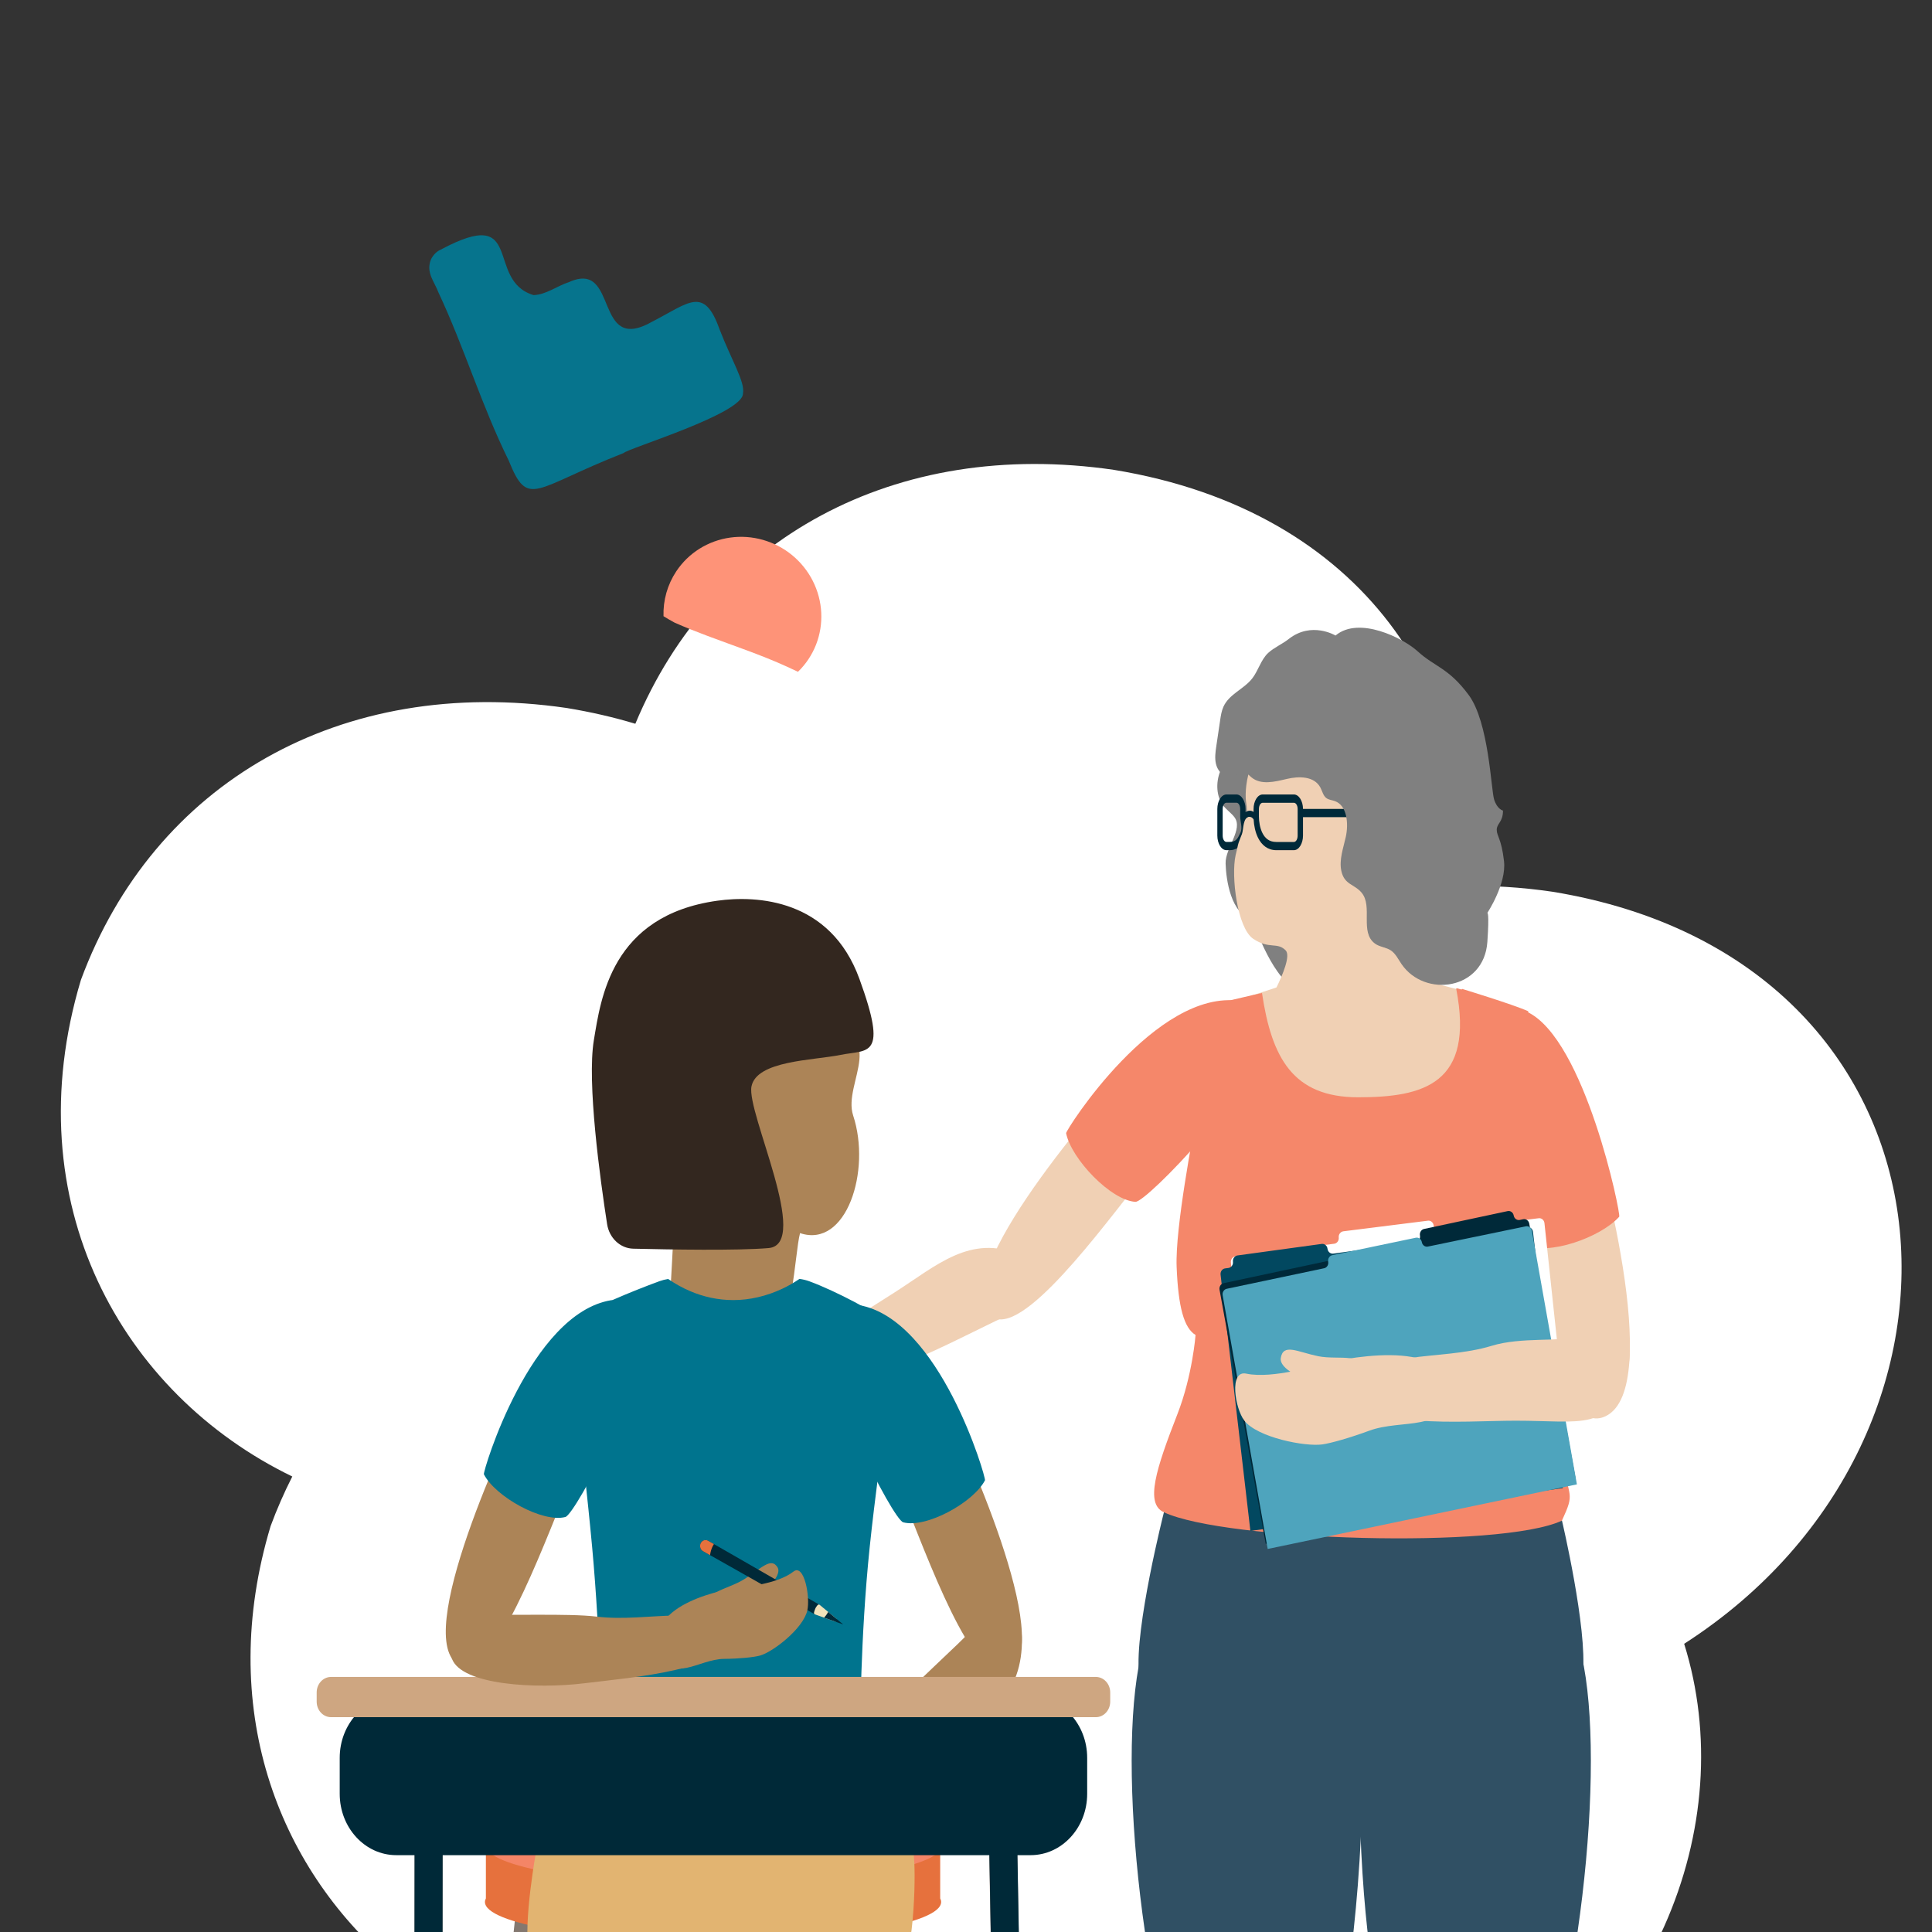
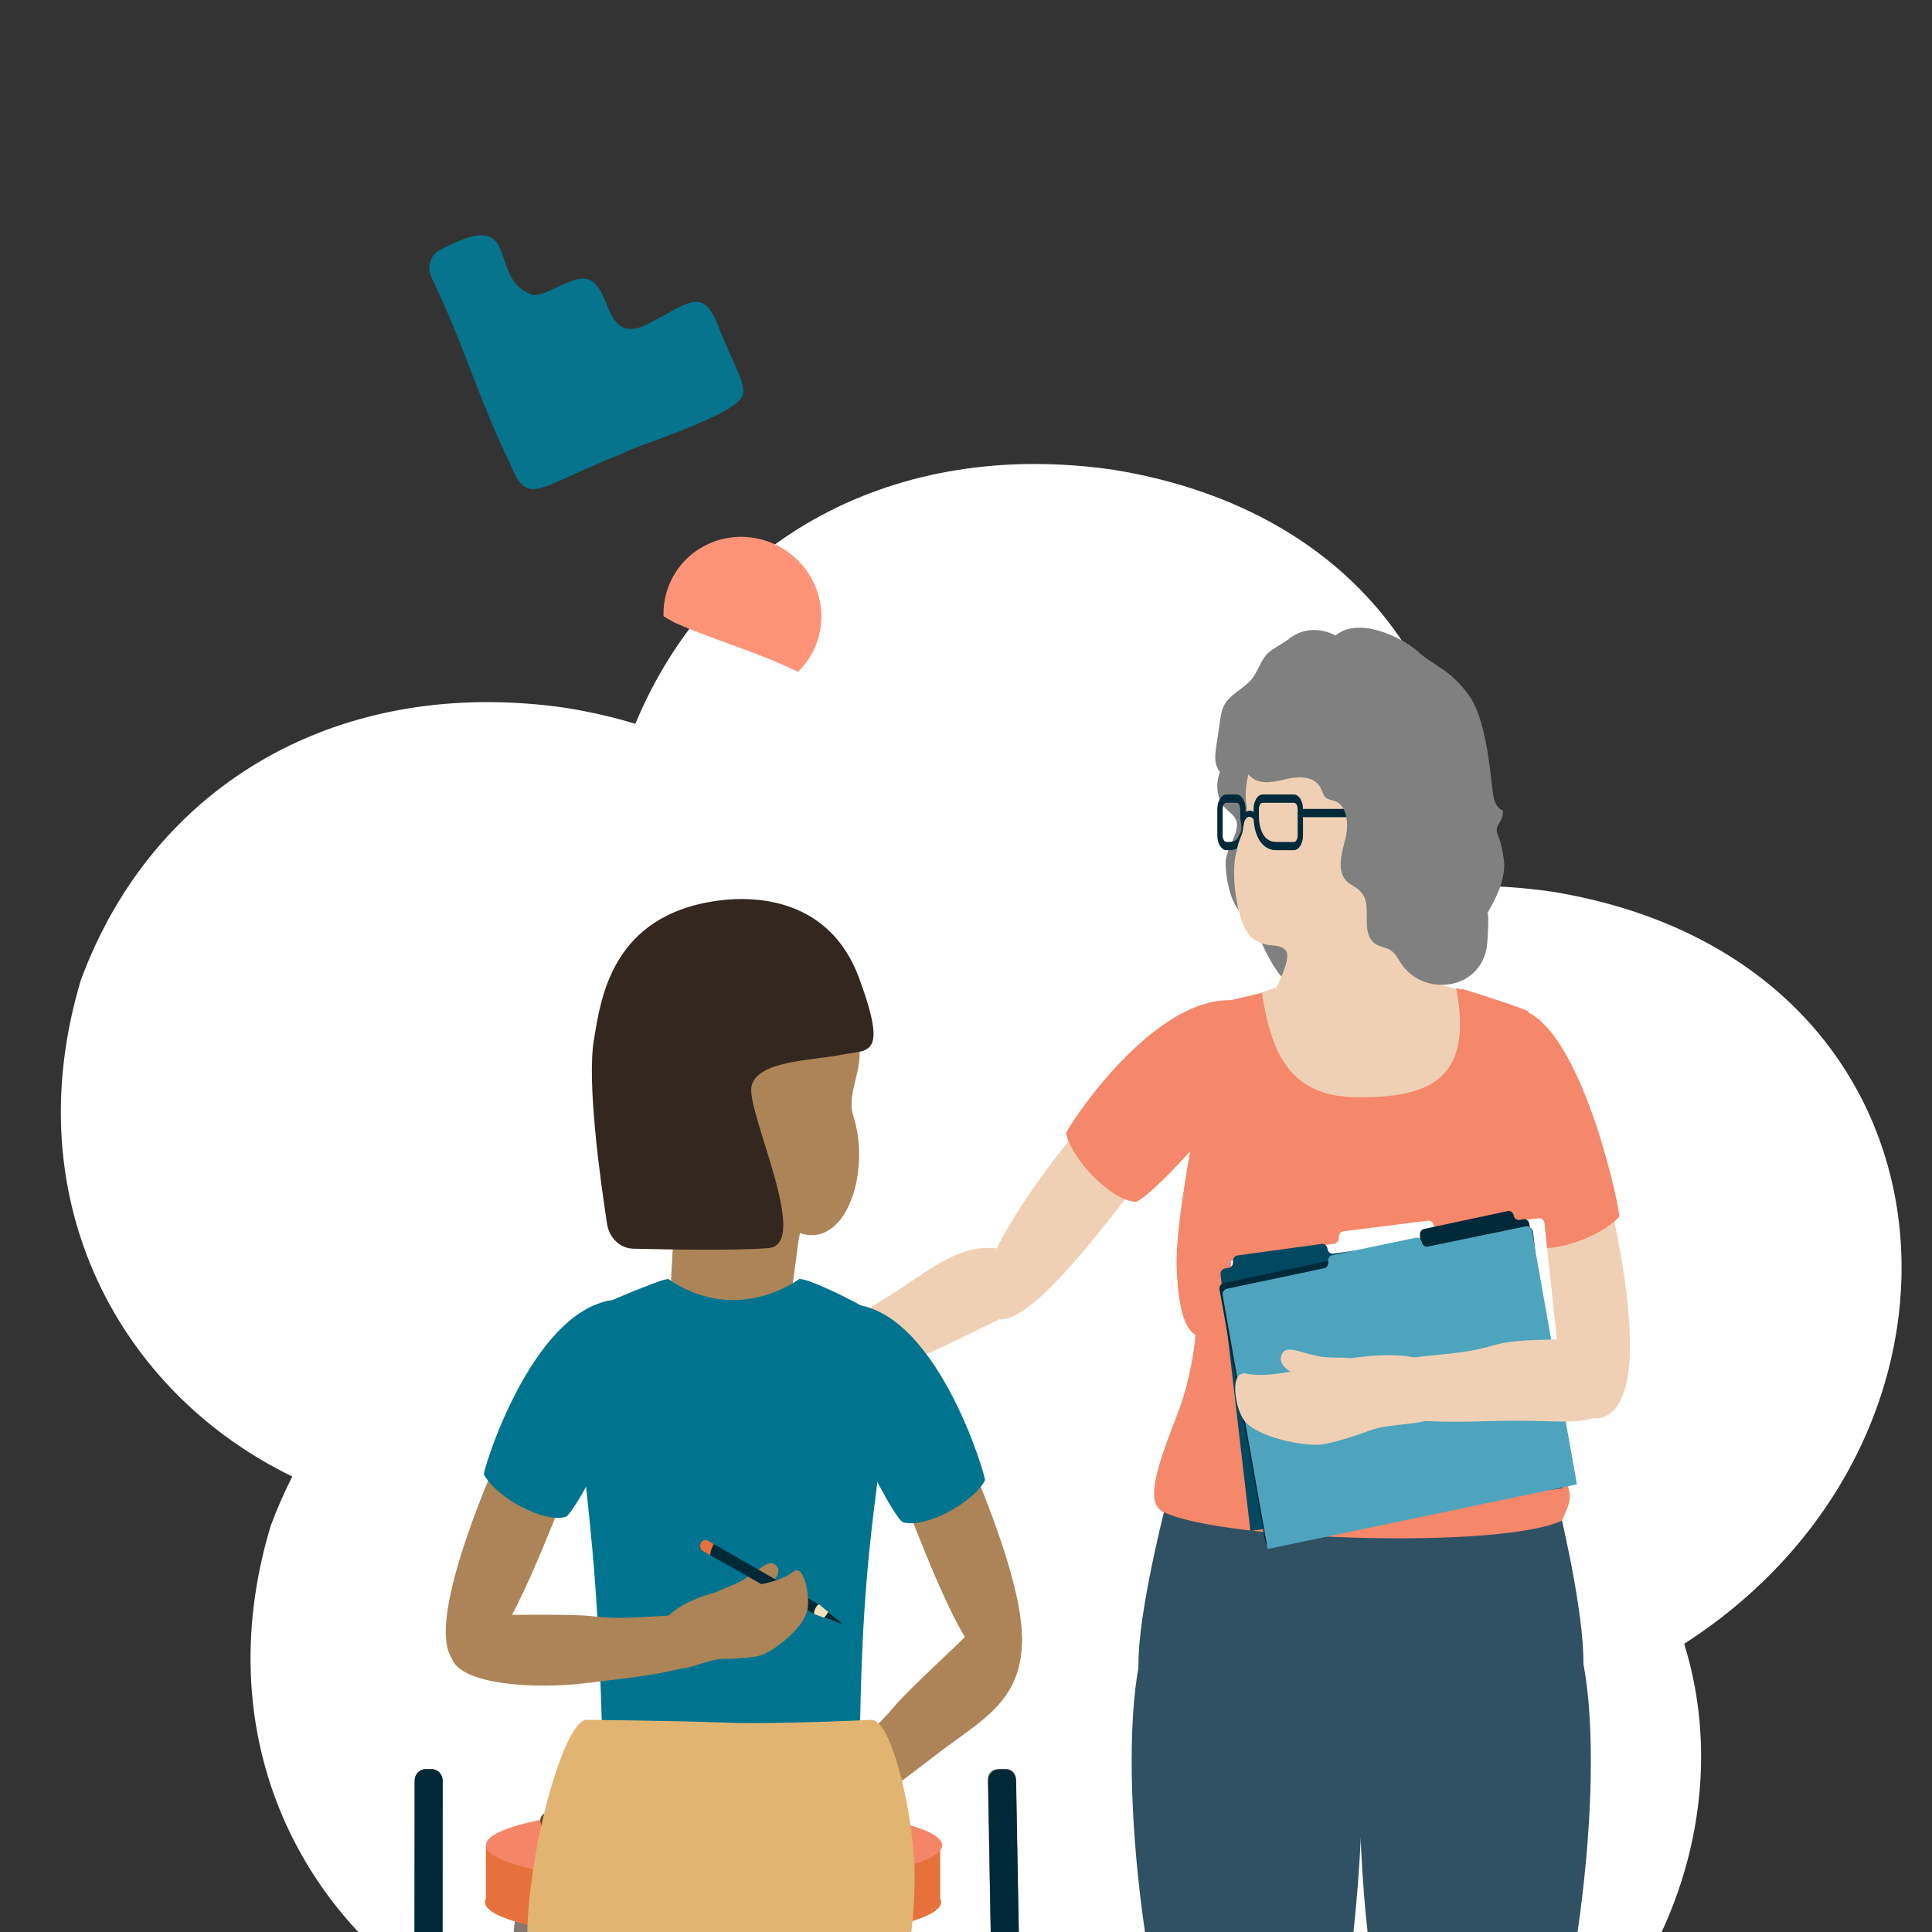
<svg xmlns="http://www.w3.org/2000/svg" width="254" height="254" viewBox="0 0 254 254" fill="none">
  <rect x="0" y="0" width="254" height="254" fill="#333333" stroke="none" />
  <g clip-path="url(#clip0_13457_2777)">
    <g clip-path="url(#clip1_13457_2777)">
      <path d="M128.097 107.918H126.29V108.259C126.889 108.134 127.492 108.022 128.097 107.918Z" fill="#FDEBE3" />
      <path d="M204.098 117.236C199.982 116.636 195.968 116.392 192.08 116.484C194.583 91.757 179.588 67.197 146.448 61.772C117.609 57.566 93.682 70.807 83.529 95.153C80.682 94.297 77.671 93.599 74.49 93.078C44.73 88.739 20.199 102.977 10.638 128.829C1.842 158.121 16.039 183.277 38.428 194.116C37.368 196.2 36.412 198.374 35.575 200.641C21.343 248.036 67.309 284.611 110.774 267.205C113.706 265.693 116.453 264.029 119.017 262.236C132.453 283.988 161.283 294.949 189.091 283.814C217.798 269.018 228.8 239.746 221.417 216.109C264.182 188.628 259.4 126.291 204.098 117.236Z" fill="white" />
      <path d="M68.485 244.979L60.833 317.274C60.747 318.09 61.291 318.831 62.041 318.925L62.784 319.018C63.537 319.112 64.22 318.521 64.306 317.709L72.001 244.979H68.485Z" fill="#847870" />
      <path d="M116.828 244.98L124.48 317.275C124.566 318.09 124.022 318.831 123.272 318.925L122.529 319.019C121.777 319.112 121.094 318.522 121.007 317.709L113.312 244.98H116.828Z" fill="#847870" />
      <path d="M123.607 249.586V242.601H63.879V249.586C63.798 249.739 63.755 249.896 63.755 250.055C63.755 252.899 77.183 255.206 93.743 255.206C110.303 255.206 123.731 252.899 123.731 250.055C123.733 249.896 123.69 249.739 123.607 249.586Z" fill="#E6713D" />
      <path d="M93.87 247.752C110.432 247.752 123.858 245.446 123.858 242.601C123.858 239.756 110.432 237.451 93.87 237.451C77.308 237.451 63.882 239.756 63.882 242.601C63.882 245.446 77.308 247.752 93.87 247.752Z" fill="#F48567" />
      <path d="M208.942 147.547C207.06 141.956 199.408 155.992 200.31 160.746C202.388 171.719 205.322 188.955 211.092 186.186C218.917 182.426 210.043 150.813 208.942 147.547Z" fill="#F0D0B4" />
      <path d="M200.776 133.03C200.776 133.03 199.574 135.243 198.07 138.74C195.58 144.519 198.889 162.971 200.341 163.652C203.566 165.165 210.454 162.665 212.878 159.961C213.137 159.671 208.385 136.587 200.776 133.03Z" fill="#F5876A" />
      <path d="M160.413 101.418C159.831 102.896 159.892 104.755 160.866 105.968C161.292 106.502 161.866 106.881 162.281 107.424C163.497 109.012 161.073 111.462 161.131 113.525C161.188 115.644 161.823 120.204 164.656 120.87C165.546 123.486 166.719 125.992 167.909 127.67C168.339 128.274 168.791 128.902 169.431 129.22C170.105 129.558 172.561 129.502 173.296 129.405C176.501 128.983 178.512 124.586 179.783 121.37C180.397 119.813 180.386 118.06 180.317 116.366C180.242 114.55 180.109 112.725 179.665 110.972C178.639 106.909 175.988 103.48 172.789 101.093C169.59 98.705 165.863 97.276 162.096 96.248C162.601 96.386 162.523 98.342 162.39 98.648C161.955 99.639 160.851 100.302 160.413 101.418Z" fill="#808080" />
      <path d="M164.76 123.423C166.863 124.842 167.901 123.805 169.022 124.942C169.702 125.63 168.636 128.167 167.76 129.94C170.184 136.95 177.481 143.369 177.481 143.369C177.481 143.369 185.34 136.531 187.513 129.258C186.842 128.146 184.424 123.876 184.989 120.879C185.646 117.407 187.254 115.022 187.254 115.022C188.83 112.122 190.168 109.137 190.39 107.043C190.978 101.518 187.853 94.276 184.401 92.636C181.23 91.129 175.449 89.36 169.472 93.995C163.494 98.633 163.647 104.34 163.829 105.481C164.319 108.553 163.097 109.5 162.445 112.435C161.834 115.185 162.653 122.004 164.76 123.423Z" fill="#F0D0B4" />
      <path d="M187.018 126.82C186.631 124.426 187.049 121.936 188.144 119.882C189.412 117.504 190.479 114.772 190.47 110.981C190.467 110.262 190.467 109.484 190.441 108.672C190.47 108.559 190.479 108.525 190.459 108.59C190.266 105.456 190.444 97.142 181.078 96.22C181.069 96.22 181.06 96.217 181.049 96.217C180.792 96.192 180.53 96.173 180.259 96.158C180.23 96.158 180.201 96.155 180.17 96.155C179.902 96.142 179.628 96.136 179.346 96.133C179.334 96.133 179.322 96.133 179.311 96.133C179.299 96.133 179.288 96.133 179.276 96.133C178.994 96.133 178.72 96.142 178.452 96.155C178.423 96.155 178.392 96.158 178.363 96.158C178.092 96.17 177.83 96.192 177.573 96.217C177.564 96.217 177.556 96.22 177.544 96.22C168.18 97.142 168.356 105.459 168.163 108.59C168.146 108.528 168.152 108.559 168.18 108.672C168.155 109.484 168.155 110.262 168.152 110.981C168.143 114.322 168.97 116.838 170.037 119.02C170.832 120.645 171.253 122.498 171.195 124.383C171.137 126.361 170.875 128.477 170.062 129.024C169.745 129.239 164.791 130.796 163.886 131.102C163.886 137.956 176.12 152.861 178.55 152.761C191.695 152.214 192.246 136.996 194.476 130.83C193.375 130.471 188.303 129.271 187.94 129.027C187.473 128.708 187.188 127.861 187.018 126.82Z" fill="#F0D0B4" />
      <path d="M177.879 106.506C177.812 106.403 177.72 106.346 177.628 106.35H171.305C171.299 105.315 170.768 104.449 170.103 104.449H166.007C165.336 104.449 164.806 105.321 164.806 106.365V106.746C164.653 106.64 164.486 106.581 164.307 106.581C164.108 106.581 163.918 106.656 163.751 106.787V106.365C163.751 105.321 163.218 104.449 162.549 104.449H161.243C160.578 104.449 160.047 105.312 160.042 106.35V107.434V109.85C160.042 110.894 160.575 111.775 161.243 111.775H161.627C162.759 111.775 163.154 111.091 163.615 110.181C163.987 109.45 163.679 108.603 163.731 107.859C163.857 107.581 164.068 107.397 164.307 107.397C164.509 107.397 164.69 107.531 164.817 107.74C164.857 108.512 165.022 109.409 165.414 110.181C165.875 111.091 166.662 111.775 167.797 111.775H170.103C170.774 111.775 171.305 110.894 171.305 109.85V107.434H177.628C177.723 107.437 177.812 107.381 177.879 107.278C177.945 107.175 177.982 107.037 177.982 106.893C177.982 106.75 177.945 106.609 177.879 106.506ZM163.047 107.343C163.047 107.984 163.396 108.85 163.062 109.512C162.728 110.175 162.586 110.691 161.627 110.691H161.243C160.97 110.691 160.745 110.337 160.745 109.85V106.365C160.745 105.878 160.97 105.534 161.243 105.534H162.549C162.823 105.534 163.047 105.878 163.047 106.365V107.343ZM170.601 109.853C170.601 110.341 170.377 110.694 170.103 110.694H167.797C166.837 110.694 166.304 110.178 165.97 109.515C165.636 108.853 165.509 107.987 165.509 107.347V106.371C165.509 105.884 165.734 105.54 166.007 105.54H170.103C170.377 105.54 170.601 105.884 170.601 106.371V109.853Z" fill="#002939" />
      <path d="M175.582 83.553C175.582 83.553 172.435 81.644 169.423 84.013C168.558 84.694 167.535 85.11 166.743 85.826C165.789 86.688 165.423 88.185 164.624 89.201C163.512 90.617 161.595 91.245 160.843 92.917C160.595 93.47 160.5 94.092 160.411 94.698C160.247 95.814 160.079 96.93 159.915 98.049C159.797 98.839 159.682 99.658 159.863 100.433C160.045 101.208 160.607 101.94 161.342 102.018C162.221 102.112 163.126 101.29 163.921 101.705C164.137 101.818 164.305 102.012 164.495 102.171C165.769 103.259 167.599 102.777 169.184 102.405C170.769 102.033 172.786 102.021 173.596 103.546C173.838 104.006 173.951 104.577 174.34 104.896C174.671 105.165 175.115 105.181 175.507 105.324C177.095 105.903 177.32 108.262 176.931 110.031C176.62 111.45 176.026 113.035 176.349 114.513C176.746 116.338 178.055 116.213 179.017 117.369C180.516 119.17 178.735 122.548 180.761 124.048C181.398 124.52 182.242 124.523 182.891 124.976C183.487 125.392 183.833 126.123 184.26 126.749C187.321 131.224 195.108 130.161 195.543 123.839C195.817 119.863 195.543 120.017 195.543 120.017C195.543 120.017 198.074 116.194 197.733 113.216C197.39 110.234 196.777 109.931 196.777 109.09C196.777 108.25 197.598 108.097 197.598 106.568C197.598 106.568 196.846 106.415 196.434 105.115C196.024 103.815 195.751 94.951 193.082 91.361C190.413 87.769 188.635 87.691 186.378 85.629C184.482 83.891 178.66 80.956 175.582 83.553Z" fill="#808080" />
      <path d="M163.275 109.659C163.013 110.337 162.69 111.012 162.65 111.747C162.607 112.481 162.947 113.31 163.598 113.51C163.65 113.525 163.711 113.538 163.757 113.506C163.803 113.478 163.823 113.422 163.843 113.369C164.229 112.294 164.105 111.347 164.399 110.237C164.607 109.456 164.786 109.315 164.304 107.396C163.362 107.396 163.52 109.022 163.275 109.659Z" fill="#F0D0B4" />
      <path d="M158.215 254.869C158.215 254.869 153.534 266.098 154.255 272.361C154.975 278.624 160.44 317.831 159.61 320.035C159.01 321.619 171.616 318.71 171.977 317.2C171.83 315.54 172.49 308.405 172.49 307.108C172.49 305.811 172.236 301.627 172.994 293.951C173.533 288.503 175.331 273.442 174.784 268.692C174.236 263.941 170.997 249.468 158.215 254.869Z" fill="#305064" />
      <path d="M152.517 211.976C146.701 217.733 147.966 249.261 154.286 272.289C157.001 282.183 171.478 282.158 171.478 282.158C171.478 282.158 180.576 264.888 179.06 218.008C179.06 218.008 158.33 206.219 152.517 211.976Z" fill="#305064" />
      <path d="M199.714 254.868C199.714 254.868 204.394 266.097 203.673 272.36C202.953 278.623 197.489 317.831 198.319 320.034C198.918 321.619 186.312 318.709 185.952 317.199C186.099 315.54 185.228 292.906 184.113 286.546C183.168 281.161 182.597 273.442 183.142 268.688C183.687 263.934 186.932 249.467 199.714 254.868Z" fill="#305064" />
      <path d="M205.414 211.976C211.23 217.733 209.964 249.261 203.644 272.289C200.929 282.183 184.623 272.564 184.623 272.564C184.623 272.564 177.351 264.888 178.87 218.008C178.87 218.008 199.598 206.219 205.414 211.976Z" fill="#305064" />
      <path d="M205.353 191.69C204.088 184.014 201.561 179.901 201.2 175.519C202.183 173.96 203.01 171.453 203.151 167.965C203.365 162.712 200.915 149.023 200.615 146.929C200.313 144.835 200.918 132.949 200.918 132.949C198.895 132.04 192.208 130.005 192.208 130.005C192.275 130.264 191.401 129.752 191.45 130.005C193.874 142.506 187.153 144.26 178.556 144.26C169.959 144.26 167.181 139.043 165.915 130.552C165.915 130.552 158.949 132.037 156.926 132.946C156.926 132.946 157.531 144.832 157.229 146.926C156.926 149.02 154.479 161.34 154.693 166.59C154.906 171.844 155.664 174.6 157.18 175.51C157.18 175.51 156.782 180.82 154.791 185.926C152.009 193.055 150.493 197.715 153.021 198.812C153.021 198.812 159.088 211.423 176.784 211.423C194.479 211.423 205.35 199.909 205.35 199.909C207.123 196.078 206.241 197.096 205.353 191.69Z" fill="#F5876A" />
      <path d="M205.353 199.915C197.318 203.678 161.059 202.581 153.021 198.818C153.021 198.818 149.127 214.154 149.747 220.014C150.363 225.874 166.69 231.812 180.587 231.812C194.485 231.812 207.477 225.874 208.096 220.014C208.713 214.154 205.353 199.915 205.353 199.915Z" fill="#305064" />
-       <path d="M176.005 162.699C176.048 163.102 175.78 163.468 175.408 163.514L162.422 165.171C162.05 165.218 161.782 165.583 161.825 165.987L165.437 199.799L206.661 194.621L203.05 160.808C203.007 160.405 202.67 160.114 202.298 160.161L189.239 161.777C188.868 161.824 188.53 161.533 188.487 161.13C188.444 160.727 188.107 160.436 187.735 160.483L176.605 161.88C176.23 161.93 175.962 162.296 176.005 162.699Z" fill="white" />
+       <path d="M176.005 162.699C176.048 163.102 175.78 163.468 175.408 163.514C162.05 165.218 161.782 165.583 161.825 165.987L165.437 199.799L206.661 194.621L203.05 160.808C203.007 160.405 202.67 160.114 202.298 160.161L189.239 161.777C188.868 161.824 188.53 161.533 188.487 161.13C188.444 160.727 188.107 160.436 187.735 160.483L176.605 161.88C176.23 161.93 175.962 162.296 176.005 162.699Z" fill="white" />
      <path d="M162.097 165.878C162.143 166.281 161.881 166.647 161.509 166.7L161.057 166.759C160.685 166.809 160.423 167.178 160.469 167.581L164.388 201.269L205.463 195.647L201.544 161.959C201.497 161.556 201.157 161.271 200.786 161.321L175.285 164.812C174.913 164.862 174.576 164.578 174.527 164.175C174.481 163.772 174.141 163.487 173.769 163.537L162.679 165.056C162.313 165.106 162.051 165.475 162.097 165.878Z" fill="#024860" />
      <path d="M199.007 159.805C199.079 160.205 199.437 160.465 199.806 160.387L200.252 160.29C200.621 160.212 200.979 160.471 201.051 160.871L207.118 194.268L166.4 202.966L160.333 169.566C160.261 169.166 160.5 168.778 160.869 168.7L186.148 163.303C186.517 163.224 186.756 162.837 186.684 162.437C186.612 162.037 186.851 161.649 187.22 161.571L198.212 159.224C198.578 159.146 198.935 159.405 199.007 159.805Z" fill="#002939" />
      <path d="M174.619 165.878C174.691 166.274 174.449 166.662 174.083 166.737L161.278 169.437C160.912 169.515 160.67 169.9 160.742 170.297L166.665 203.641L207.316 195.149L201.393 161.805C201.321 161.408 200.967 161.146 200.601 161.224L187.721 163.887C187.355 163.965 186.997 163.702 186.928 163.305C186.856 162.908 186.502 162.646 186.136 162.724L175.161 165.018C174.789 165.093 174.55 165.481 174.619 165.878Z" fill="#4EA4BD" />
      <path d="M173.858 189.896C171.581 190.221 165.264 188.983 163.569 186.736C162.367 185.145 161.557 180.104 163.848 180.592C167.339 181.333 173.44 179.401 173.44 179.401C175.665 178.817 190.421 175.498 190.314 182.967C190.237 188.365 184.346 186.499 180.028 188.09C177.437 189.043 175.002 189.73 173.858 189.896Z" fill="#F0D0B4" />
      <path d="M168.382 178.542C168.192 179.698 170.339 181.111 173.08 181.673C175.821 182.236 178.389 185.364 179.23 180.932C179.864 177.582 176.043 178.867 173.305 178.301C170.564 177.738 168.705 176.563 168.382 178.542Z" fill="#F0D0B4" />
      <path d="M213.835 180.613C211.67 188.286 208.025 186.773 199.246 186.78C192.329 186.783 178.383 188.07 179.244 182.611C180.1 177.179 189.188 179.057 196.107 176.935C200.013 175.738 205.019 176.457 207.783 175.694C210.074 175.06 215.878 173.366 213.835 180.613Z" fill="#F0D0B4" />
      <path d="M148.692 140.443C152.675 136.543 160.099 130.577 164.122 133.308C169.647 137.062 152.369 151.963 149.533 155.598C142.982 163.99 132.797 177.447 129.67 172.34C125.719 165.905 146.363 142.725 148.692 140.443Z" fill="#F0D0B4" />
      <path d="M92.625 181.298C90.562 182.279 85.757 186.611 85.296 189.22C84.968 191.067 86.46 195.315 88.187 193.715C90.818 191.277 96.804 189.458 96.804 189.458C98.937 188.702 112.837 183.273 109.523 177.685C107.128 173.647 102.955 178.229 98.623 179.347C96.02 180.016 93.663 180.804 92.625 181.298Z" fill="#F0D0B4" />
      <path d="M92.898 192.821C92.238 192.049 93.443 189.827 95.515 187.926C97.587 186.026 98.408 182.279 101.031 185.179C103.014 187.37 99.23 188.455 97.16 190.355C95.091 192.255 94.028 194.143 92.898 192.821Z" fill="#F0D0B4" />
      <path d="M133.99 164.912C127.569 162.271 123.2 166.322 117.69 169.866C111.859 173.616 99.786 180.679 102.971 184.245C106.135 187.793 112.833 181.27 119.534 178.942C123.315 177.626 130.93 173.469 133.57 172.475C135.749 171.653 140.881 167.747 133.99 164.912Z" fill="#F0D0B4" />
      <path d="M163.045 131.599C163.045 131.599 166.544 132.996 166.155 136.656C165.512 142.703 150.724 158.083 149.277 158.005C146.073 157.827 140.847 152.382 140.161 148.982C140.089 148.613 151.981 129.914 163.045 131.599Z" fill="#F5876A" />
      <path d="M92.12 234.901C95.988 237.967 92.397 264.11 92.215 265.426C91.486 270.729 84.307 270.282 79.6 267.451C73.118 263.55 71.594 242.651 71.046 239.364C70.502 236.076 92.091 234.876 92.12 234.901Z" fill="#674124" />
      <path d="M123.863 184.136C121.209 179.32 115.92 171.547 111.502 172.831C105.433 174.597 117.471 193.627 119.14 197.847C122.99 207.588 128.869 223.112 133.083 219.364C138.397 214.642 125.414 186.949 123.863 184.136Z" fill="#AC8457" />
      <path d="M134.328 216.602C133.904 223.765 128.881 226.309 123.814 230.137C118.454 234.191 107.923 242.861 106.306 238.41C104.698 233.985 112.646 230.212 117.206 224.765C119.78 221.69 126.181 216.102 128.039 213.986C129.576 212.239 134.783 208.913 134.328 216.602Z" fill="#AC8457" />
      <path d="M112.937 171.584C112.937 171.584 109.349 171.8 108.753 175.291C107.77 181.06 117.39 199.769 118.742 200.137C121.742 200.956 127.979 197.54 129.495 194.615C129.662 194.299 123.575 173.422 112.937 171.584Z" fill="#00748E" />
      <path d="M87.342 153.998C87.327 153.986 87.31 153.973 87.296 153.961C84.958 151.008 83.658 147.295 83.315 142.635C82.612 133.062 88.324 128.03 97.728 127.302C104.798 126.752 108.721 127.274 111.755 133.318C112.214 134.231 113.182 137.262 112.986 139.322C112.753 141.769 111.441 144.457 112.165 146.657C114.554 153.902 111.286 164.175 105.181 162.118C104.447 164.918 104.253 175.307 101.083 175.554C98.913 175.723 91.154 170.25 88.379 170.466C87.552 170.531 89.883 156.124 87.342 153.998Z" fill="#AC8457" />
      <path d="M94.291 118.419C99.485 117.691 109.154 118.176 112.981 128.677C116.809 139.178 114.108 137.956 110.506 138.687C106.903 139.419 99.47 139.419 98.796 142.838C98.121 146.257 106.678 163.593 101.047 164.084C96.969 164.437 87.93 164.277 83.256 164.165C81.544 164.124 80.103 162.771 79.817 160.94C78.898 155.014 77.146 142.291 78.077 136.737C78.979 131.361 80.331 120.373 94.291 118.419Z" fill="#33271F" />
      <path d="M116.471 173.728C115.387 172.669 109.935 169.747 106.418 168.456C105.992 168.3 105.551 168.193 105.107 168.137C104.387 168.631 103.623 169.069 102.83 169.44C100.796 170.394 98.573 170.925 96.409 170.922C94.406 170.919 92.513 170.503 90.749 169.753C89.734 169.322 88.766 168.781 87.841 168.147C87.457 168.206 87.08 168.3 86.711 168.434C83.192 169.719 77.385 172.116 76.301 173.172C74.387 175.032 76.601 189.755 77.854 203.453C78.984 215.789 79.071 227.293 79.192 227.797C79.411 228.719 87.682 237.107 92.242 239.257L92.247 239.51C92.631 239.535 93.014 239.601 93.389 239.701C93.579 239.751 93.743 239.779 93.882 239.779C94.628 239.779 95.467 239.76 96.291 239.735C96.423 239.732 96.553 239.732 96.683 239.735C97.51 239.763 98.346 239.785 99.092 239.785C99.231 239.785 99.398 239.76 99.585 239.71C99.96 239.61 100.343 239.548 100.726 239.523L100.735 239.27C105.3 237.132 112.808 228.309 113.027 227.387C113.148 226.884 113.076 215.577 114.333 203.46C115.73 190.024 118.376 175.591 116.471 173.728Z" fill="#00748E" />
      <path d="M97.743 234.9C93.875 237.966 97.466 264.11 97.648 265.425C98.377 270.729 105.556 270.282 110.263 267.451C116.744 263.55 118.269 242.651 118.817 239.363C119.361 236.075 97.772 234.875 97.743 234.9Z" fill="#674124" />
      <path d="M77.125 226.109C77.125 226.109 88.163 226.199 95.72 226.487C101.766 226.718 114.594 226.109 114.594 226.109C117.096 226.109 119.817 237.216 120.209 244.973C120.358 247.955 120.136 260.219 117.056 260.356C111.588 260.603 104.135 256.821 93.636 256.693C82.099 256.549 74.839 261.478 70.894 259.625C68.17 258.346 69.735 248.161 70.219 244.973C71.384 237.282 74.678 226.109 77.125 226.109Z" fill="#E2B471" />
      <path d="M56.688 332.573H55.853C55.069 332.573 54.426 331.876 54.429 331.026L54.513 234.135C54.513 233.285 55.155 232.591 55.939 232.591H56.775C57.559 232.591 58.202 233.288 58.199 234.138L58.115 331.029C58.115 331.879 57.472 332.573 56.688 332.573Z" fill="#847870" />
      <path d="M58.161 279.174L58.199 234.091C58.199 233.266 57.547 232.588 56.752 232.588H55.962C55.167 232.588 54.513 233.263 54.513 234.088L54.475 278.992C55.709 278.977 56.939 279.039 58.161 279.174Z" fill="#002938" />
      <path d="M132.858 332.576L134.126 332.551C134.792 332.539 135.325 331.964 135.314 331.273L133.564 233.816C133.553 233.125 132.996 232.572 132.331 232.584L131.063 232.609C130.397 232.622 129.864 233.197 129.875 233.888L131.625 331.345C131.636 332.032 132.192 332.589 132.858 332.576Z" fill="#847870" />
      <path d="M130.711 279.211L129.901 234.138C129.887 233.313 130.527 232.622 131.322 232.606L132.112 232.591C132.907 232.575 133.573 233.238 133.587 234.066L134.394 278.961C133.155 278.971 131.927 279.055 130.711 279.211Z" fill="#002938" />
-       <path d="M135.495 243.898H52.097C47.99 243.898 44.662 240.288 44.662 235.835V231.103C44.662 226.65 47.99 223.04 52.097 223.04H135.495C139.602 223.04 142.931 226.65 142.931 231.103V235.835C142.931 240.288 139.602 243.898 135.495 243.898Z" fill="#002938" />
-       <path d="M144.078 225.756H43.517C42.477 225.756 41.633 224.84 41.633 223.712V222.512C41.633 221.383 42.477 220.468 43.517 220.468H144.075C145.115 220.468 145.96 221.383 145.96 222.512V223.712C145.96 224.84 145.118 225.756 144.078 225.756Z" fill="#CEA681" />
      <path d="M102.242 206.091C102.743 206.948 101.251 208.829 98.985 210.245C96.72 211.661 95.348 215.064 93.316 211.826C91.783 209.379 95.541 209.054 97.809 207.638C100.075 206.222 101.383 204.629 102.242 206.091Z" fill="#AC8457" />
      <path d="M59.409 218.049C60.666 221.583 70.629 222.058 76.767 221.305C83.261 220.511 96.449 219.48 94.953 214.983C93.466 210.507 85.2 213.367 78.459 212.539C74.655 212.073 66.444 212.46 63.761 212.201C61.542 211.989 56.852 210.86 59.409 218.049Z" fill="#AC8457" />
      <path d="M69.332 183.392C72.021 178.601 77.367 170.872 81.779 172.197C87.837 174.016 75.655 192.937 73.952 197.144C70.026 206.851 64.032 222.321 59.847 218.537C54.567 213.77 67.761 186.193 69.332 183.392Z" fill="#AC8457" />
      <path d="M80.35 170.938C80.35 170.938 83.938 171.184 84.506 174.682C85.446 180.46 75.684 199.081 74.329 199.44C71.324 200.231 65.113 196.759 63.617 193.824C63.458 193.505 69.701 172.685 80.35 170.938Z" fill="#00748E" />
      <path d="M107.456 211.357C107.485 211.298 107.516 211.239 107.548 211.179C107.634 211.023 107.781 211.007 107.632 210.92L93.089 202.556C92.743 202.36 92.311 202.506 92.126 202.885C91.942 203.263 92.077 203.732 92.42 203.928L107.021 212.176C107.185 212.27 107.182 212.136 107.234 211.942C107.292 211.742 107.366 211.545 107.456 211.357Z" fill="#002938" />
      <path d="M93.682 203.313C93.734 203.203 93.795 203.097 93.855 202.997L93.086 202.556C92.74 202.36 92.308 202.506 92.123 202.885C91.939 203.263 92.074 203.732 92.417 203.928L93.351 204.46C93.403 204.06 93.512 203.666 93.682 203.313Z" fill="#E6713D" />
      <path d="M109.946 212.807L107.755 210.985C107.657 210.904 107.542 210.954 107.461 211.054C107.386 211.148 107.274 211.301 107.219 211.41C107.164 211.523 107.058 211.82 107.029 211.941C106.994 212.092 107.026 212.201 107.141 212.245L109.761 213.176C109.974 213.251 110.121 212.951 109.946 212.807Z" fill="#F1E2BA" />
      <path d="M108.338 212.67L110.859 213.567L108.879 211.92C108.732 212.204 108.548 212.454 108.338 212.67Z" fill="#002938" />
      <path d="M99.916 217.658C101.568 217.208 105.574 214.158 106.138 211.726C106.536 210.001 105.744 205.488 104.3 206.626C102.101 208.357 97.394 208.663 97.394 208.663C95.711 208.876 84.687 210.757 86.76 217.033C88.258 221.568 91.803 218.117 95.195 218.092C97.23 218.074 99.089 217.883 99.916 217.658Z" fill="#AC8457" />
      <path d="M88.683 81.854C90.09 82.478 91.521 83.043 92.962 83.584C96.467 84.904 100.029 86.082 103.438 87.636C103.92 87.854 104.422 88.087 104.909 88.32C105.944 87.319 106.75 86.11 107.278 84.771C107.805 83.431 108.04 81.992 107.969 80.547C107.898 79.102 107.521 77.683 106.863 76.382C106.206 75.081 105.282 73.927 104.153 72.996C103.023 72.066 101.713 71.378 100.307 70.978C98.901 70.579 97.431 70.476 95.993 70.677C94.554 70.877 93.179 71.377 91.957 72.144C90.735 72.911 89.694 73.927 88.9 75.126C87.749 76.863 87.167 78.917 87.232 81.012C87.706 81.307 88.192 81.588 88.683 81.854Z" fill="#FE9378" />
    </g>
  </g>
  <path d="M56.608 34.235C56.808 33.728 57.277 33.1 57.943 32.82C69.114 26.832 63.699 36.837 70.14 38.798C71.798 38.745 73.211 37.606 74.832 37.076C81.43 34.131 77.963 46.764 85.792 42.265C90.568 39.809 92.567 37.567 94.59 43.275C96.231 47.496 97.971 50.216 97.678 51.742C97.679 54.393 82.626 58.913 81.983 59.563C70.143 64.21 69.448 66.904 66.886 60.562C63.285 53.254 61.058 45.731 57.632 38.423C57.107 37.021 56.024 35.885 56.608 34.235Z" fill="#06748D" />
  <defs>
    <clipPath id="clip0_13457_2777">
      <rect width="254" height="254" fill="white" />
    </clipPath>
    <clipPath id="clip1_13457_2777">
      <rect width="375" height="242" fill="white" transform="translate(-56 61)" />
    </clipPath>
  </defs>
</svg>